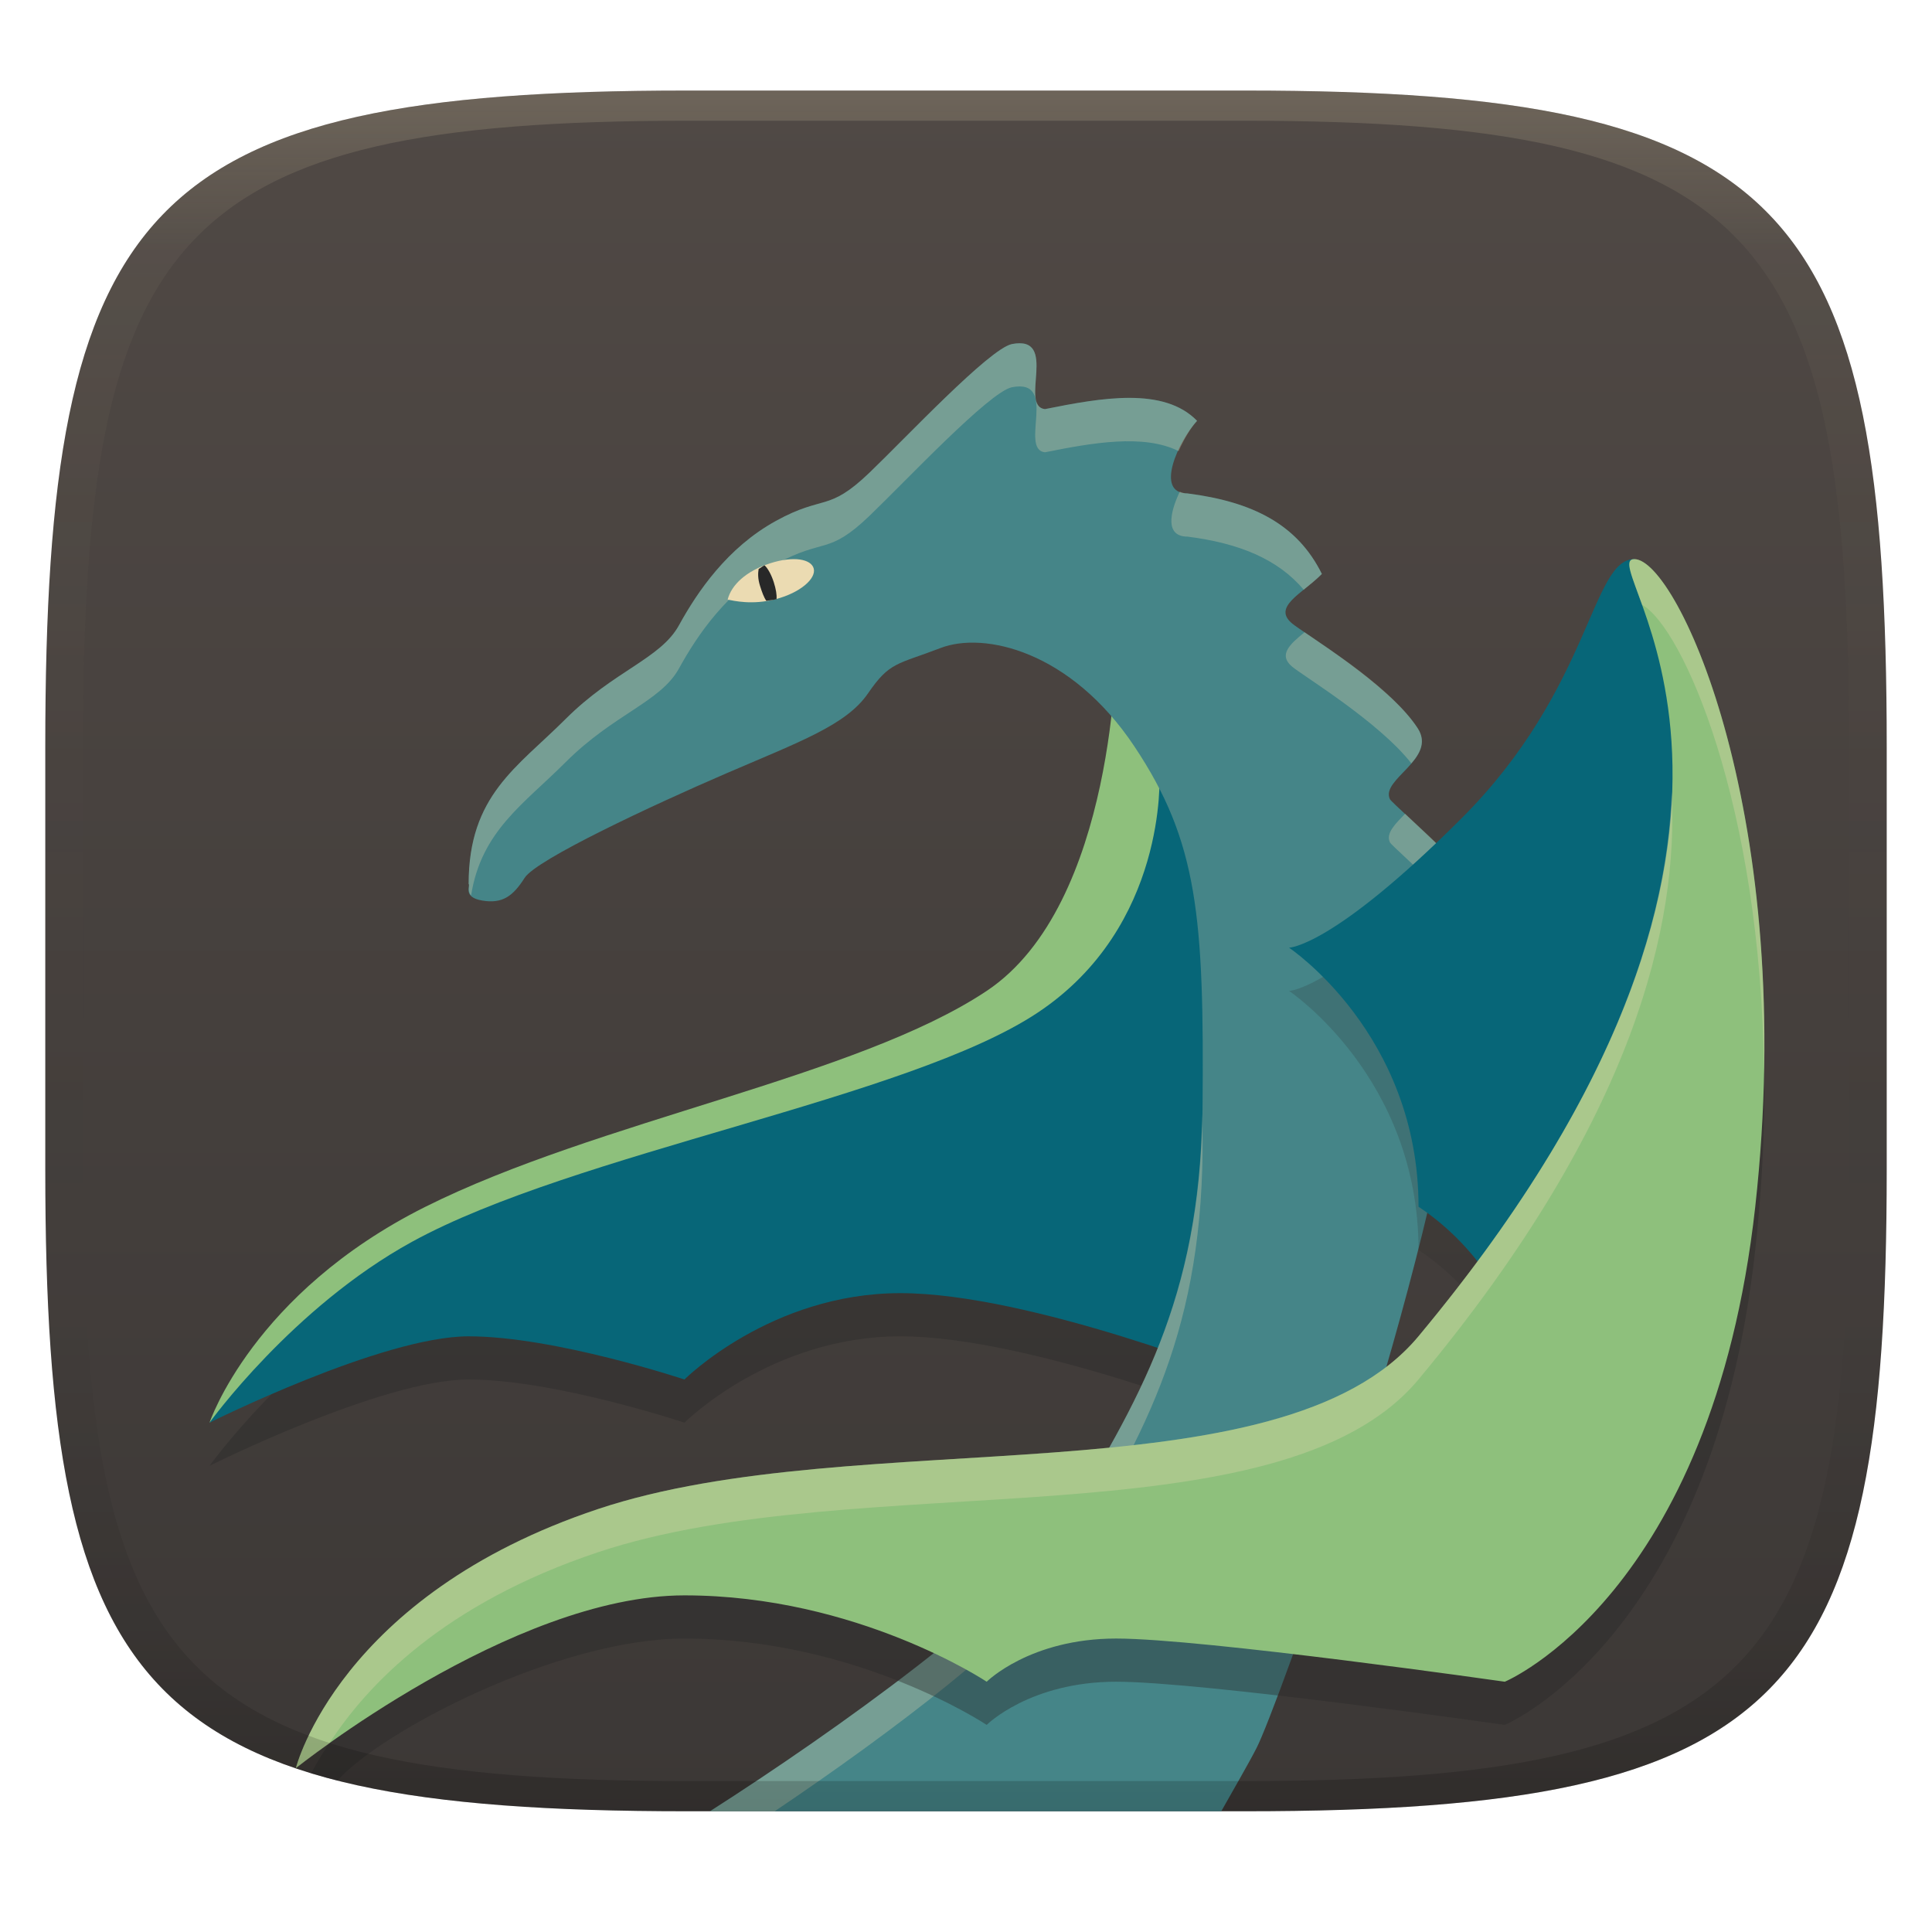
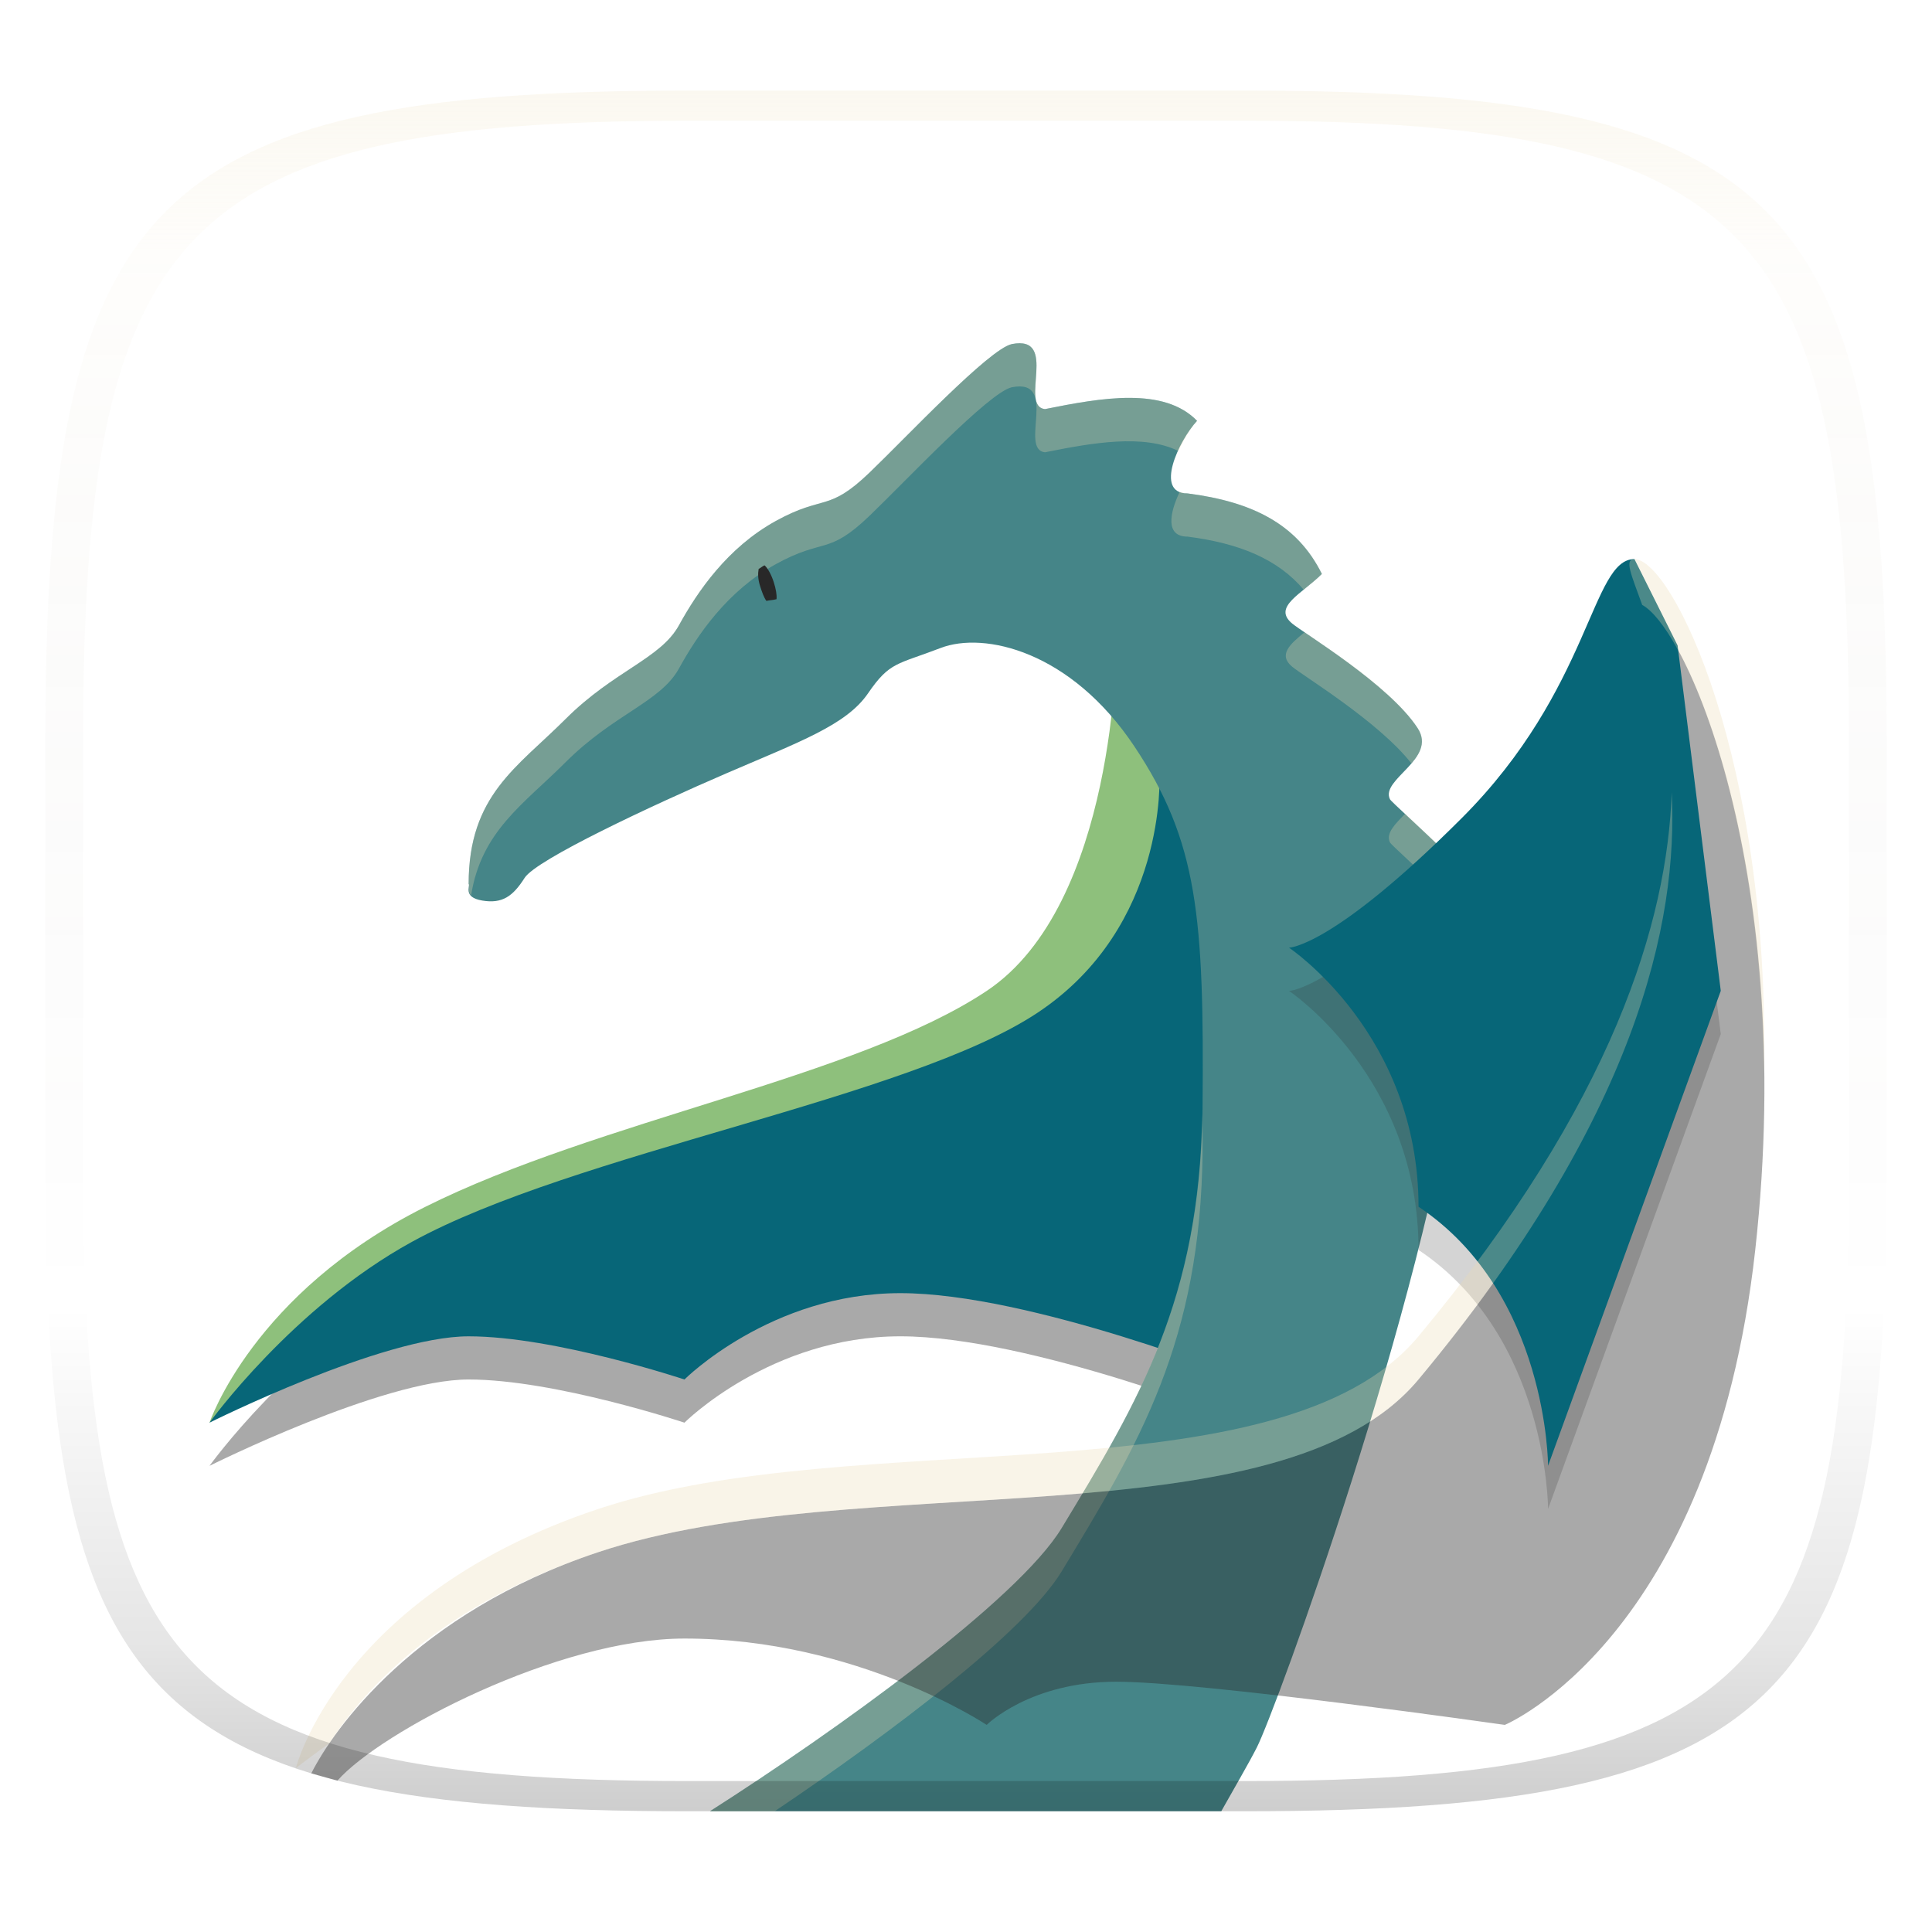
<svg xmlns="http://www.w3.org/2000/svg" width="256" height="256" version="1.1">
  <defs>
    <linearGradient id="linearGradient31" x1=".5" x2=".5" y2="1" gradientTransform="matrix(244,0,0,228,5.986,12)" gradientUnits="userSpaceOnUse">
      <stop stop-color="#ebdbb2" stop-opacity=".2" offset="0" />
      <stop stop-color="#ebdbb2" stop-opacity=".05" offset=".1" />
      <stop stop-opacity="0" offset=".704" />
      <stop stop-opacity=".1" offset=".897" />
      <stop stop-opacity=".2" offset="1" />
    </linearGradient>
    <linearGradient id="linearGradient6" x1="140" x2="140" y1="12" y2="240" gradientUnits="userSpaceOnUse">
      <stop stop-color="#504945" offset="0" />
      <stop stop-color="#3c3836" offset="1" />
    </linearGradient>
  </defs>
-   <path d="m165 12c72 0 85 15 85 87v56c0 70-13 85-85 85h-74c-72 0-85-15-85-85v-56c0-72 13-87 85-87z" fill="url(#linearGradient6)" style="isolation:isolate" />
  <path d="m153.63 108.41s1.076 20.024-16.094 31.466c-17.163 11.442-61.336 18.531-82.956 30.396-15.825 8.679-26.821 23.96-26.821 23.96s22.885-11.442 34.327-11.442 28.606 5.721 28.606 5.721 11.442-11.442 28.606-11.442c17.163 0 45.769 11.442 45.769 11.442l-5.721-68.654z" fill="#282828" opacity=".4" stroke-width="5.721" />
  <path d="m147.91 85.529s0 34.327-17.163 45.769c-17.163 11.442-51.49 17.163-74.375 28.606-22.885 11.442-28.606 28.606-28.606 28.606s22.885-17.475 34.327-17.475 28.606-5.409 28.606-5.409 13.788-3.663 30.952-3.663c17.163 0 31.981-2.058 31.981-2.058l5.721-45.769z" fill="#8ec07c" stroke-width="5.721" />
  <path d="m153.63 102.69s1.076 20.024-16.094 31.466c-17.163 11.442-61.336 18.531-82.956 30.396-15.825 8.679-26.821 23.96-26.821 23.96s22.885-11.442 34.327-11.442 28.606 5.721 28.606 5.721 11.442-11.442 28.606-11.442c17.163 0 45.769 11.442 45.769 11.442l-5.721-68.654z" fill="#076678" stroke-width="5.721" />
  <path d="m134.07 45.593c-3.006 0.646-13.998 12.373-18.851 17.029-5.546 5.322-5.992 2.866-12.426 6.414-6.433 3.548-10.388 9.387-12.828 13.822-2.44 4.435-8.615 6.014-15.029 12.426-6.414 6.412-12.839 10.093-12.839 21.845 0.267 0.221-0.852 1.758 1.81 2.201 2.662 0.443 4.057-0.566 5.609-3.006 1.553-2.439 16.901-9.609 26.661-13.822 9.761-4.213 15.956-6.413 18.84-10.627 2.884-4.213 3.853-3.794 9.621-6.012 5.768-2.217 17.237 0.39 25.667 13.029 8.43 12.64 9.262 22.602 9.04 47.881-0.222 25.279-8.456 38.85-18.661 55.703-5.787 9.557-29.939 26.885-46.607 37.523h67.749c1.67-2.97 3.681-6.419 4.715-8.459 2.541-5.012 22.063-58.428 26.851-92.577 0.849-6.052 10.224-7.505 7.464-14.739-2.095-5.49-16.364-17.666-16.683-18.326-1.283-2.656 6.322-5.334 3.676-9.409-3.76-5.79-15.065-12.566-16.627-13.867-2.662-2.217 1.271-3.909 3.933-6.57-3.249-6.577-9.173-9.567-17.8-10.671-4.437 0-1.177-6.96 1.263-9.621-4.404-4.525-12.639-3.062-20.147-1.553-3.501-0.369 1.897-9.847-4.403-8.615z" fill="#458588" stroke-width="5.721" />
  <path d="m134.07 45.593c-3.006 0.646-13.998 12.373-18.851 17.029-5.546 5.322-5.992 2.866-12.426 6.414-6.433 3.548-10.388 9.387-12.828 13.822-2.44 4.435-8.615 6.014-15.029 12.426-6.414 6.412-12.839 10.093-12.839 21.845 0.182 0.152-0.212 0.909 0.324 1.52 1.364-8.543 6.939-12.07 12.515-17.644 6.414-6.412 12.589-7.991 15.029-12.426 2.44-4.435 6.395-10.274 12.828-13.822 6.433-3.548 6.88-1.092 12.426-6.414 4.853-4.657 15.845-16.384 18.851-17.029 6.3-1.232 0.901 8.246 4.403 8.615 6.293-1.264 13.069-2.454 17.7-0.156 0.693-1.542 1.571-3.057 2.447-4.011-4.404-4.525-12.639-3.062-20.147-1.553-3.501-0.369 1.897-9.847-4.403-8.615zm22.259 19.555c-1.369 2.857-1.938 5.956 1.028 5.956 6.83 0.874 11.942 2.958 15.398 7.04 0.821-0.669 1.597-1.284 2.402-2.09-3.249-6.577-9.173-9.567-17.8-10.671-0.433 0-0.734-0.113-1.028-0.235zm16.538 18.627c-1.948 1.582-3.535 2.994-1.643 4.57 1.468 1.223 11.46 7.275 15.789 12.806 1.167-1.365 1.997-2.874 0.838-4.66-3.348-5.155-11.876-10.558-14.984-12.716zm13.32 24.047c-1.299 1.354-2.598 2.585-2.011 3.799 0.31 0.641 13.713 12.114 16.392 17.8 0.796-1.408 1.117-3.029 0.291-5.196-1.821-4.772-11.61-13.482-14.672-16.404zm-26.885 39.757c-0.396 24.737-8.526 38.235-18.616 54.898-5.787 9.557-29.939 26.885-46.607 37.523h8.57c15.473-10.429 33.169-23.762 38.037-31.802 10.204-16.853 18.439-30.424 18.661-55.703 0.017-1.898-0.046-3.184-0.046-4.917z" fill="#ebdbb2" opacity=".3" stroke-width="5.721" />
  <path d="m216.57 79.808c-5.721 0-5.721 17.163-22.885 34.327-17.163 17.163-22.885 17.163-22.885 17.163s17.163 11.442 17.163 34.327c17.163 11.442 17.163 34.327 17.163 34.327l22.885-62.933-5.721-45.769z" fill="#282828" opacity=".2" stroke-width="5.721" />
  <path d="m216.56 79.808c5.721 0 21.74 34.327 16.019 85.817-5.721 51.49-33.183 62.933-33.183 62.933s-40.048-5.721-51.49-5.721c-11.442 0-17.163 5.721-17.163 5.721s-17.163-11.442-40.048-11.442c-16.749 0-40.302 12.35-45.983 18.831l-3.463-0.968c2.918-5.802 13.725-21.212 38.003-29.305 34.327-11.442 90.388-0.91 108.7-22.885 57.211-68.654 22.885-102.98 28.606-102.98" fill="#282828" opacity=".4" stroke-width="5.721" />
  <path d="m216.57 74.081c-5.721 0-5.721 17.163-22.885 34.327-17.163 17.163-22.885 17.163-22.885 17.163s17.163 11.442 17.163 34.327c17.163 11.442 17.163 34.327 17.163 34.327l22.885-62.933-5.721-45.769z" fill="#076678" stroke-width="5.721" />
-   <path d="m96.417 79.452c0.499-1.963 2.452-3.78 5.598-4.802 3.146-1.022 5.485-0.571 5.809 0.69 0.339 1.32-1.78 3.195-4.995 4.04-3.192 0.838-5.638 0.211-6.412 0.072z" fill="#ebdbb2" stroke-width="5.721" />
  <path d="m101.31 74.908c-0.295 0.123-0.512 0.335-0.786 0.483-0.1 0.577-0.115 1.293 0.189 2.256 0.241 0.761 0.506 1.529 0.835 1.972 0.477-0.1 0.835-0.09 1.345-0.224 0.058-0.577-0.081-1.353-0.358-2.228-0.322-1.015-0.795-1.872-1.226-2.259z" fill="#282828" stroke-width="5.721" />
-   <path d="m216.56 74.087c5.721 0 21.74 34.327 16.019 85.817-5.721 51.49-33.183 62.933-33.183 62.933s-40.048-5.721-51.49-5.721c-11.442 0-17.163 5.721-17.163 5.721s-17.163-11.442-40.048-11.442c-22.885 0-51.49 22.885-51.49 22.885s5.721-22.885 40.048-34.327c34.327-11.442 90.388-0.91 108.7-22.885 57.211-68.654 22.885-102.98 28.606-102.98" fill="#8ec07c" stroke-width="5.721" />
  <path d="m216.56 74.087c-1.376 0-0.387 2.097 1.039 6.068 5.297 2.907 15.787 26.373 16.135 62.083 0.868-41.516-12.137-68.151-17.175-68.151zm4.95 30.896c-0.582 17.011-7.644 40.989-33.556 72.084-18.313 21.975-74.375 11.442-108.7 22.885-34.327 11.442-40.048 34.327-40.048 34.327s1.833-1.425 4.436-3.285c4.98-7.681 15.149-18.5 35.612-25.32 34.327-11.442 90.388-0.91 108.7-22.885 28.944-34.732 34.431-60.644 33.556-77.805z" fill="#ebdbb2" opacity=".3" stroke-width="5.721" />
  <path d="m91 12c-72 0-85 15-85 87v56c0 70 13 85 85 85h74c72 0 85-15 85-85v-56c0-72-13-87-85-87zm0 4h74c68 0 80 15 80 83v56c0 66-12 81-80 81h-74c-68 0-80-15-80-81v-56c0-68 12-83 80-83z" fill="url(#linearGradient31)" style="isolation:isolate" />
</svg>